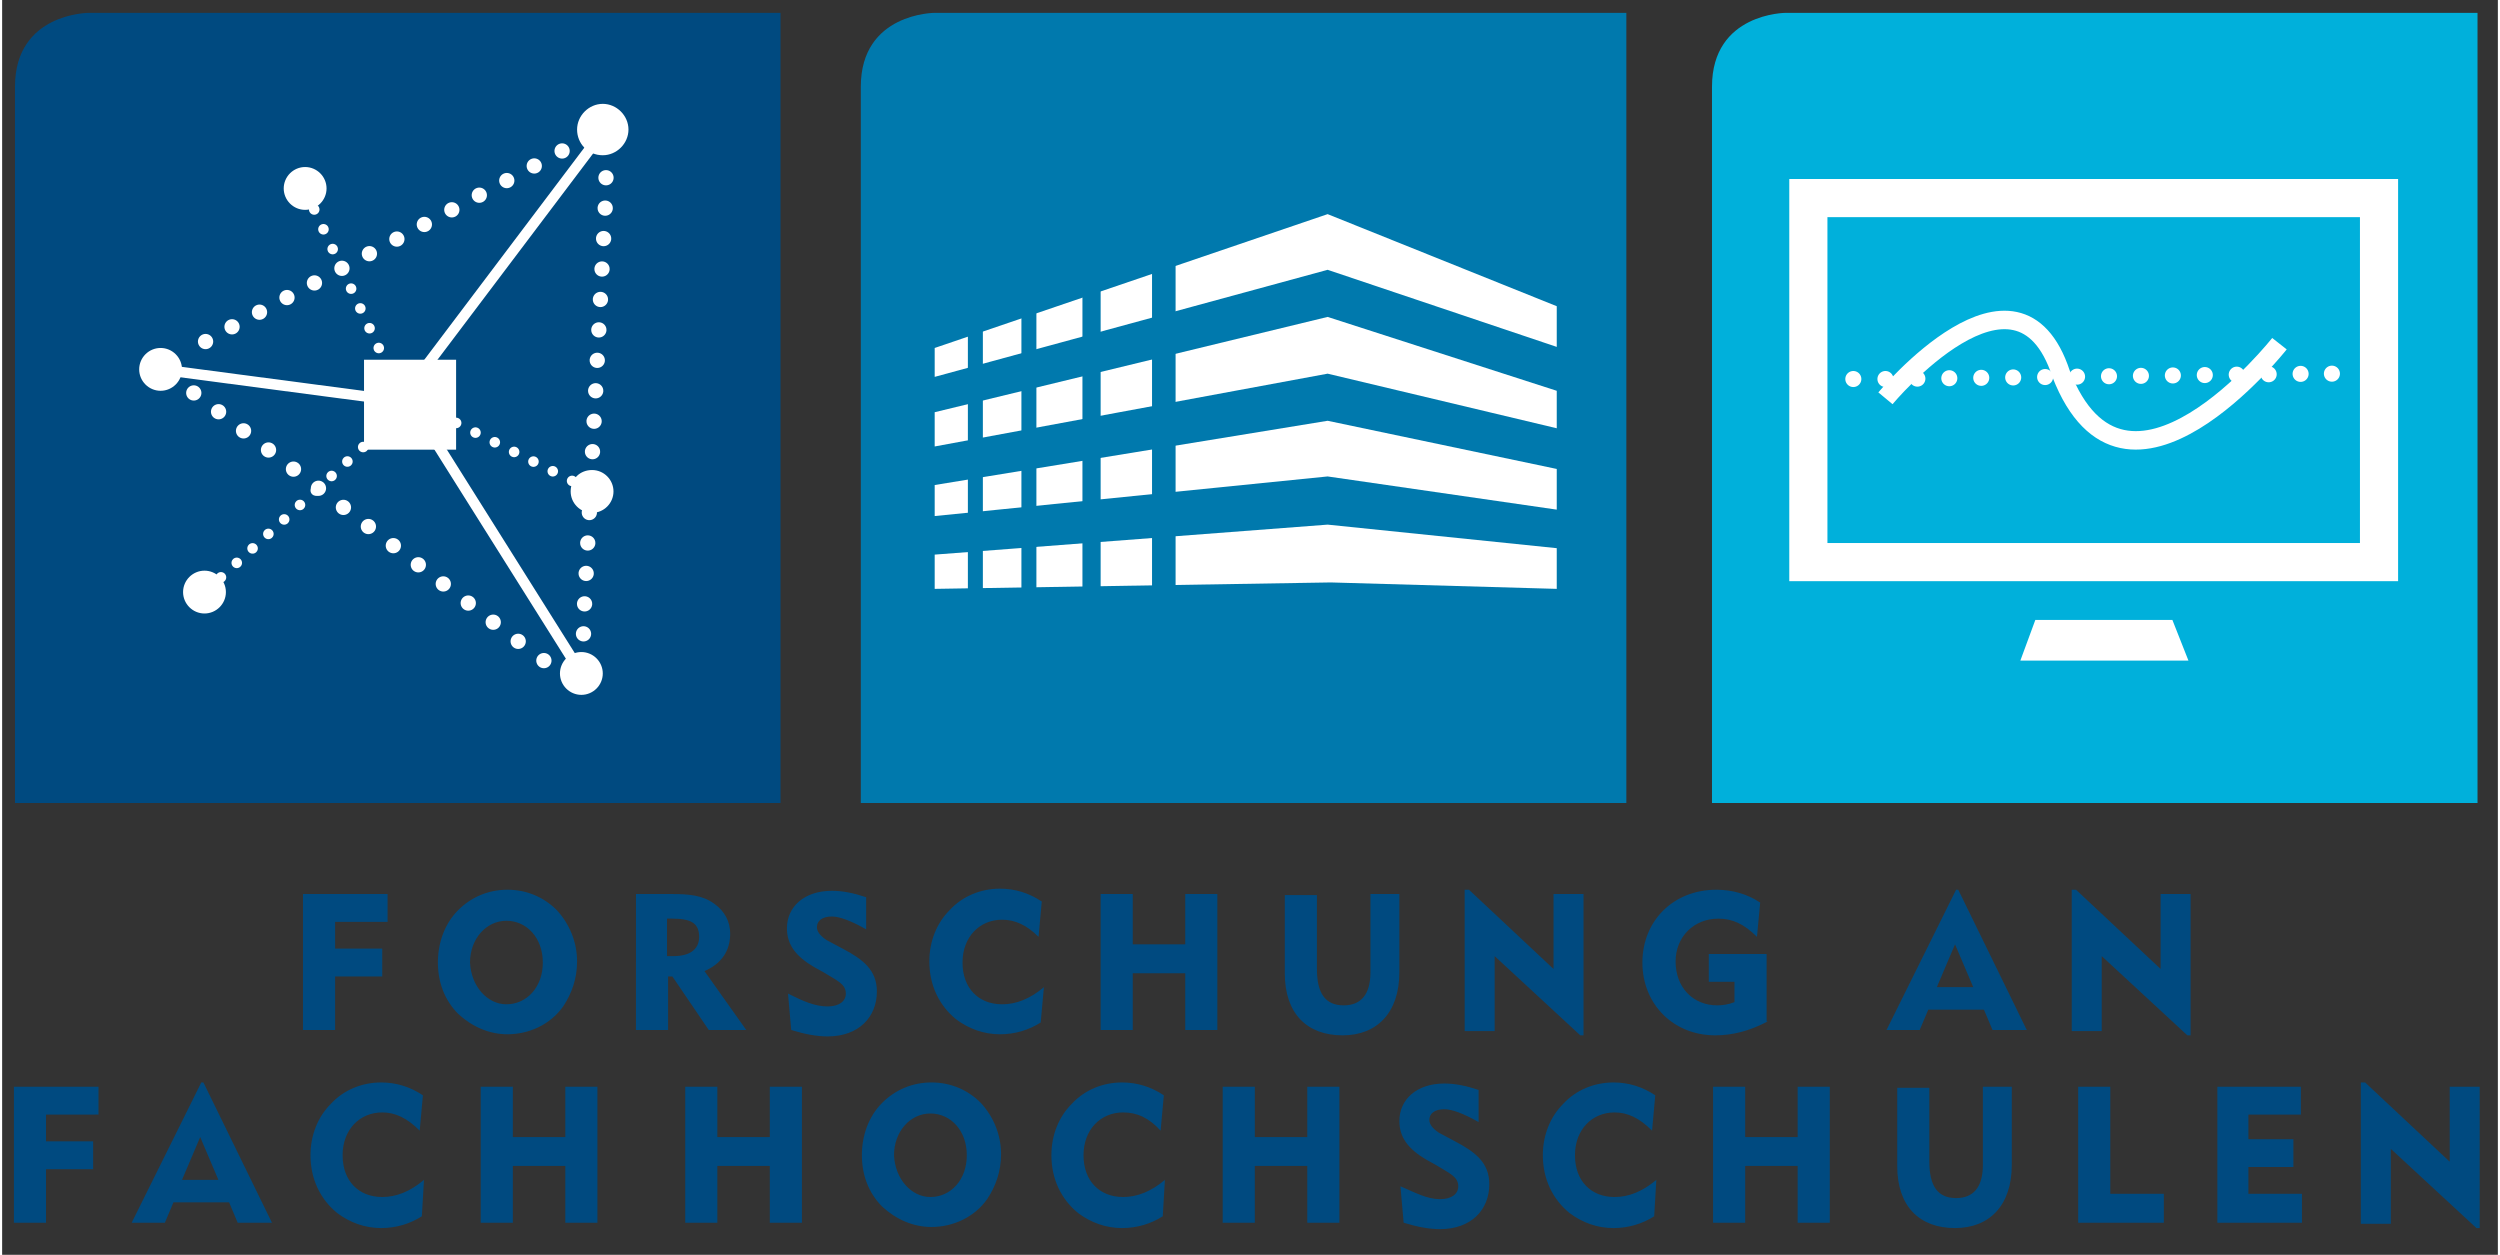
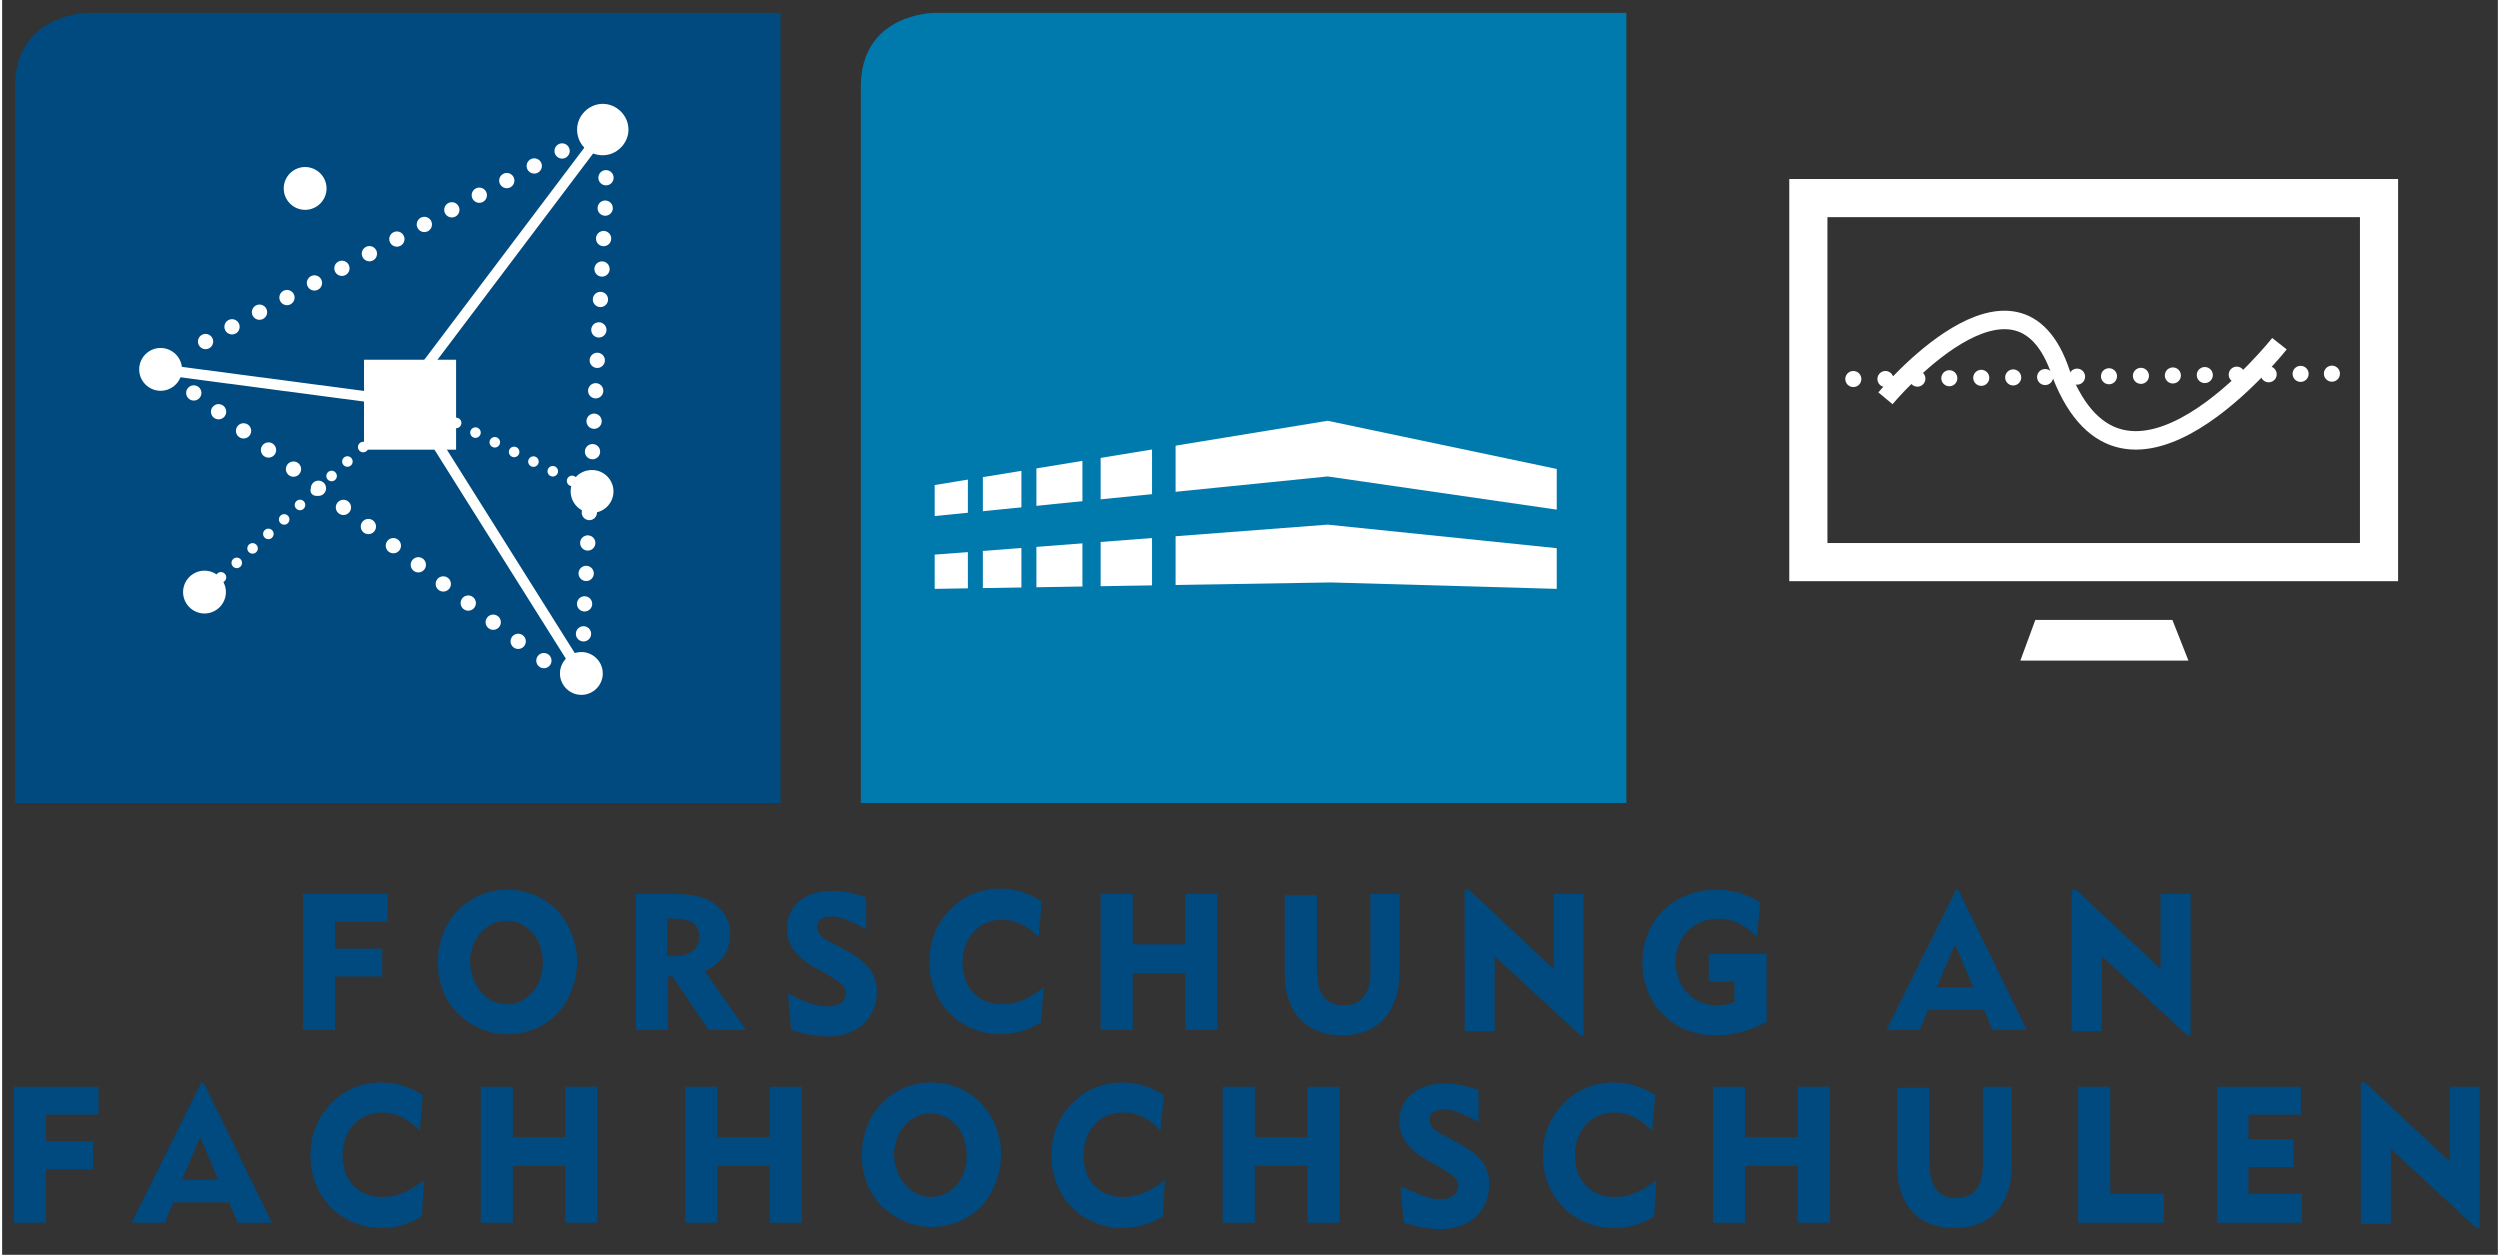
<svg xmlns="http://www.w3.org/2000/svg" height="117" viewBox="0 0 233.1 117.2">
  <rect x="0" y="0" width="233.1" height="117.2" fill="#333333" stroke="none" />
  <path fill="#004A80" d="M72.7 75V1.2H8.1s-6.9 0-6.9 6.9V75h71.5z" />
-   <path fill="#00B0DB" d="M231.2 75V1.2h-64.6s-6.9 0-6.9 6.9V75h71.5z" />
  <path fill="none" stroke="#FFF" stroke-width="3.563" d="M168.7 18.5v34H222v-34h-53.3z" />
  <path fill="none" stroke="#FFF" stroke-width="1.725" d="M175.9 37.2s12.3-14.8 16.4-2.3c6 15.5 20.4-2.8 20.4-2.8" />
  <path fill="#FFF" d="M189.9 57.9l-1.4 3.8h15.7l-1.5-3.8h-12.8z" />
  <path fill="none" stroke="#FFF" stroke-width="1.5" stroke-linecap="round" stroke-linejoin="round" stroke-dasharray="0 2.983" d="M175.9 35.4l40.3-.5" />
  <path fill="none" stroke="#FFF" stroke-width="1.5" stroke-linecap="round" stroke-linejoin="round" d="M172.9 35.4h0m44.7-.5h0" />
  <path d="M28.1 83.5H36v2.6h-4.9v2.5h4.4v2.6h-4.4v5h-3V83.5zM42.6 85c1.2-1.2 2.8-1.9 4.6-1.9s3.4.7 4.6 1.9c1.2 1.3 1.9 3 1.9 4.8 0 1.6-.5 3-1.3 4.2-1.2 1.7-3.2 2.6-5.2 2.6-1.7 0-3.3-.7-4.6-1.9-1.3-1.3-1.9-3-1.9-4.8s.6-3.6 1.9-4.9zm4.5 8.8c1.9 0 3.4-1.6 3.4-3.9S49 86 47.1 86s-3.4 1.7-3.4 3.9c.1 2.2 1.6 3.9 3.4 3.9zm12.1-10.3h3.3c1.6 0 2.9.1 4 .9 1 .7 1.5 1.7 1.5 2.8 0 1.6-.8 2.8-2.4 3.5l3.9 5.5H66l-3.4-5h-.4v5h-3V83.5zm2.9 2.3v3.5h.6c1.5 0 2.4-.6 2.4-1.8 0-1.3-.8-1.7-2.5-1.7h-.5zm15 8.2c1.1 0 1.7-.5 1.7-1.2 0-.9-.8-1.2-2.1-2l-.9-.5c-1.7-1-2.5-2.1-2.5-3.6 0-2 1.6-3.5 4.2-3.5 1 0 2 .2 3.2.6v3c-1.4-.8-2.5-1.2-3.2-1.2-.9 0-1.4.4-1.4 1 0 .4.3.8.9 1.2l1.5.8c1.9 1 3.2 2 3.2 4 0 2.4-1.7 4.2-4.6 4.2-1 0-2.1-.2-3.4-.6l-.3-3.4c1.4.7 2.5 1.2 3.7 1.2zm16.3-8.1c-2.1 0-3.7 1.6-3.7 4s1.5 3.9 3.7 3.9c1.3 0 2.6-.5 3.9-1.6l-.3 3.3c-1.1.7-2.4 1.1-3.8 1.1-1.5 0-2.9-.5-4.1-1.4-1.6-1.3-2.5-3.2-2.5-5.4 0-1.9.7-3.6 1.9-4.8 1.2-1.3 2.9-2 4.7-2 1.4 0 2.7.4 3.9 1.2l-.3 3.3c-1.1-1.1-2.2-1.6-3.4-1.6zm9.2-2.4h3v4.7h4.9v-4.7h3v12.7h-3v-5.3h-4.9v5.3h-3V83.5zm20.2 7c0 2.3.8 3.4 2.5 3.4 1.6 0 2.5-1 2.5-3.1v-7.3h2.7v7.3c0 3.8-2.1 5.9-5.3 5.9-3.3 0-5.4-2-5.4-5.8v-7.3h3v6.9zm13.9-7.4h.3l7.9 7.4v-7h2.8v13.2h-.3l-8-7.4v7h-2.8V83.1zm28.2 12.3c-1.7.9-3.3 1.3-4.9 1.3-3.9 0-6.8-2.9-6.8-6.8s2.9-6.8 6.9-6.8c1.5 0 2.9.4 4.1 1.2l-.3 3.2c-1.2-1.2-2.3-1.7-3.6-1.7-2.3 0-4 1.7-4 4 0 2.4 1.6 4.1 3.9 4.1.5 0 1.1-.1 1.6-.3v-1.9h-2.4v-2.6h5.4v6.3zM182.5 83.1h.2l6.4 13.1h-3.2l-.8-1.9h-5.2l-.8 1.9H176l6.5-13.1zm1.6 9.1l-1.7-4-1.7 4h3.4zm9.3-9.1h.3l7.9 7.4v-7h2.8v13.2h-.3l-8-7.4v7h-2.8V83.1zM1.1 101.5H9v2.6H4.1v2.5h4.4v2.6H4.1v5h-3v-12.7zM18.6 101.1h.2l6.4 13.1H22l-.8-1.9H16l-.8 1.9h-3.1l6.5-13.1zm1.6 9.1l-1.7-4-1.7 4h3.4zm15.3-6.3c-2.1 0-3.7 1.6-3.7 4s1.5 3.9 3.7 3.9c1.3 0 2.6-.5 3.9-1.6l-.2 3.4c-1.1.7-2.4 1.1-3.8 1.1-1.5 0-2.9-.5-4.1-1.4-1.6-1.3-2.5-3.2-2.5-5.4 0-1.9.7-3.6 1.9-4.8 1.2-1.3 2.9-2 4.7-2 1.4 0 2.7.4 3.9 1.2l-.3 3.3c-1.2-1.2-2.3-1.7-3.5-1.7zm9.2-2.4h3v4.7h4.9v-4.7h3v12.7h-3v-5.3h-4.9v5.3h-3v-12.7zM63.8 101.5h3v4.7h4.9v-4.7h3v12.7h-3v-5.3h-4.9v5.3h-3v-12.7zm18.4 1.5c1.2-1.2 2.8-1.9 4.6-1.9s3.4.7 4.6 1.9c1.2 1.3 1.9 3 1.9 4.8 0 1.6-.5 3-1.3 4.2-1.2 1.7-3.2 2.6-5.2 2.6-1.7 0-3.3-.7-4.6-1.9-1.3-1.3-1.9-3-1.9-4.8s.6-3.6 1.9-4.9zm4.5 8.8c1.9 0 3.4-1.6 3.4-3.9s-1.5-3.9-3.4-3.9-3.4 1.7-3.4 3.9c.1 2.2 1.6 3.9 3.4 3.9zm18-7.9c-2.1 0-3.7 1.6-3.7 4s1.5 3.9 3.7 3.9c1.3 0 2.6-.5 3.9-1.6l-.2 3.4c-1.1.7-2.4 1.1-3.8 1.1-1.5 0-2.9-.5-4.1-1.4-1.6-1.3-2.5-3.2-2.5-5.4 0-1.9.7-3.6 1.9-4.8 1.2-1.3 2.9-2 4.7-2 1.4 0 2.7.4 3.9 1.2l-.3 3.3c-1.1-1.2-2.2-1.7-3.5-1.7zm9.3-2.4h3v4.7h4.9v-4.7h3v12.7h-3v-5.3H117v5.3h-3v-12.7zm20.3 10.5c1.1 0 1.7-.5 1.7-1.2 0-.9-.8-1.2-2.1-2l-.9-.5c-1.7-1-2.5-2.1-2.5-3.6 0-2 1.6-3.5 4.2-3.5 1 0 2 .2 3.2.6v3c-1.4-.8-2.5-1.2-3.2-1.2-.9 0-1.4.4-1.4 1 0 .4.3.8.9 1.2l1.5.8c1.9 1 3.2 2 3.2 4 0 2.4-1.7 4.2-4.6 4.2-1 0-2.1-.2-3.4-.6l-.3-3.4c1.4.6 2.5 1.2 3.7 1.2zm16.3-8.1c-2.1 0-3.7 1.6-3.7 4s1.5 3.9 3.7 3.9c1.3 0 2.6-.5 3.9-1.6l-.2 3.4c-1.1.7-2.4 1.1-3.8 1.1-1.5 0-2.9-.5-4.1-1.4-1.6-1.3-2.5-3.2-2.5-5.4 0-1.9.7-3.6 1.9-4.8 1.2-1.3 2.9-2 4.7-2 1.4 0 2.7.4 3.9 1.2l-.3 3.3c-1.2-1.2-2.3-1.7-3.5-1.7zm9.2-2.4h3v4.7h4.9v-4.7h3v12.7h-3v-5.3h-4.9v5.3h-3v-12.7zm20.2 7c0 2.3.8 3.4 2.5 3.4 1.6 0 2.5-1 2.5-3.1v-7.3h2.7v7.3c0 3.8-2.1 5.9-5.3 5.9-3.3 0-5.4-2-5.4-5.8v-7.3h3v6.9zm13.9-7h3v10h5v2.7h-8v-12.7zm12.9 0h7.9v2.6h-4.9v2.3h4.2v2.6h-4.2v2.5h5v2.7h-7.9v-12.7zm13.6-.4h.3l7.9 7.4v-7h2.8v13.2h-.3l-8-7.4v7h-2.8v-13.2z" fill="#004A80" />
  <path fill="#0079AD" d="M151.7 75V1.2H87.1s-6.9 0-6.9 6.9V75h71.5z" />
-   <path fill="#FFF" d="M87.1 32.5L123.8 20l21.4 8.6v3.8l-21.4-7.2-36.7 10v-2.7z" />
-   <path fill="#FFF" d="M87.1 38.5l36.7-8.9 21.4 6.9V40l-21.4-5.1-36.7 6.8v-3.2z" />
  <path fill="#FFF" d="M87.1 45.3l36.7-6 21.4 4.5v3.8l-21.4-3.1-36.7 3.7v-2.9zm0 6.5l36.7-2.8 21.4 2.2V55l-21.1-.6-37 .6v-3.2z" />
  <path fill="#0079AD" d="M90.2 14.8v45.4h1.4V14.8h-1.4zm5 0v45.4h1.4V14.8h-1.4zm5.7 1v45.3h1.7V15.8h-1.7zm6.5.9v45.4h2.2V16.7h-2.2z" />
  <path fill="none" stroke="#FFF" stroke-width=".984" stroke-linecap="round" stroke-linejoin="round" stroke-dasharray="0 2.018" d="M40.6 38.6l13.6 6.8" />
  <path fill="none" stroke="#FFF" stroke-width=".984" stroke-linecap="round" stroke-linejoin="round" d="M38.8 37.7h0m16.3 8.1h0" />
  <path fill="#FFF" d="M55.1 43.9c1.1 0 2 .9 2 2s-.9 2-2 2-2-.9-2-2c0-1.2.9-2 2-2z" />
  <path fill="none" stroke="#FFF" stroke-width=".984" d="M39.2 39.2l14.9 23.7" />
  <path fill="#FFF" d="M39.2 37.2c1.1 0 2 .9 2 2s-.9 2-2 2-2-.9-2-2 .9-2 2-2zm14.9 23.7c1.1 0 2 .9 2 2s-.9 2-2 2-2-.9-2-2 .9-2 2-2z" />
  <path fill="none" stroke="#FFF" stroke-width=".984" d="M37.5 37.5l-22.7-3" />
  <path fill="#FFF" d="M14.8 36.5c-1.1 0-2-.9-2-2s.9-2 2-2 2 .9 2 2-.9 2-2 2z" />
-   <path fill="none" stroke="#FFF" stroke-width=".984" stroke-linecap="round" stroke-linejoin="round" stroke-dasharray="0 2.039" d="M36.9 36.2l-8.2-17.6" />
  <path fill="none" stroke="#FFF" stroke-width=".984" stroke-linecap="round" stroke-linejoin="round" d="M37.8 38h0m-9.5-20.3h0" />
  <path fill="#FFF" d="M28.3 19.6c-1.1 0-2-.9-2-2s.9-2 2-2 2 .9 2 2-.9 2-2 2z" />
  <path fill="none" stroke="#FFF" stroke-width=".984" d="M36.8 37.9l20.6-27.3" />
  <path fill="none" stroke="#FFF" stroke-width=".984" stroke-linecap="round" stroke-linejoin="round" stroke-dasharray="0 2.002" d="M35.2 40.4L19.7 54.6" />
  <path fill="none" stroke="#FFF" stroke-width=".984" stroke-linecap="round" stroke-linejoin="round" d="M36.6 39.1h0M18.9 55.3h0" />
  <path fill="#FFF" d="M18.9 53.3c-1.1 0-2 .9-2 2s.9 2 2 2 2-.9 2-2-.9-2-2-2zm37.2-38.8c1.3 0 2.4-1.1 2.4-2.4s-1.1-2.4-2.4-2.4-2.4 1.1-2.4 2.4 1 2.4 2.4 2.4zM33.8 33.6V42h8.6v-8.4h-8.6z" />
  <path fill="none" stroke="#FFF" stroke-width="1.425" stroke-linecap="round" stroke-linejoin="round" stroke-dasharray="0 2.938" d="M48.2 59.9L19.1 37.6" />
  <path fill="none" stroke="#FFF" stroke-width="1.425" stroke-linecap="round" stroke-linejoin="round" d="M50.6 61.7h0m-32.7-25h0" />
  <path fill="none" stroke="#FFF" stroke-width="1.425" stroke-linecap="round" stroke-linejoin="round" stroke-dasharray="0 2.907" d="M49.7 15.5L20.2 31.2" />
  <path fill="none" stroke="#FFF" stroke-width="1.425" stroke-linecap="round" stroke-linejoin="round" d="M52.3 14.1h0M19 31.9h0" />
  <path fill="none" stroke="#FFF" stroke-width="1.425" stroke-linecap="round" stroke-linejoin="round" stroke-dasharray="0 2.847" d="M54.4 56.4l2-38.4" />
  <path fill="none" stroke="#FFF" stroke-width="1.425" stroke-linecap="round" stroke-linejoin="round" d="M54.3 59.2h0m2.1-42.6h0" />
</svg>